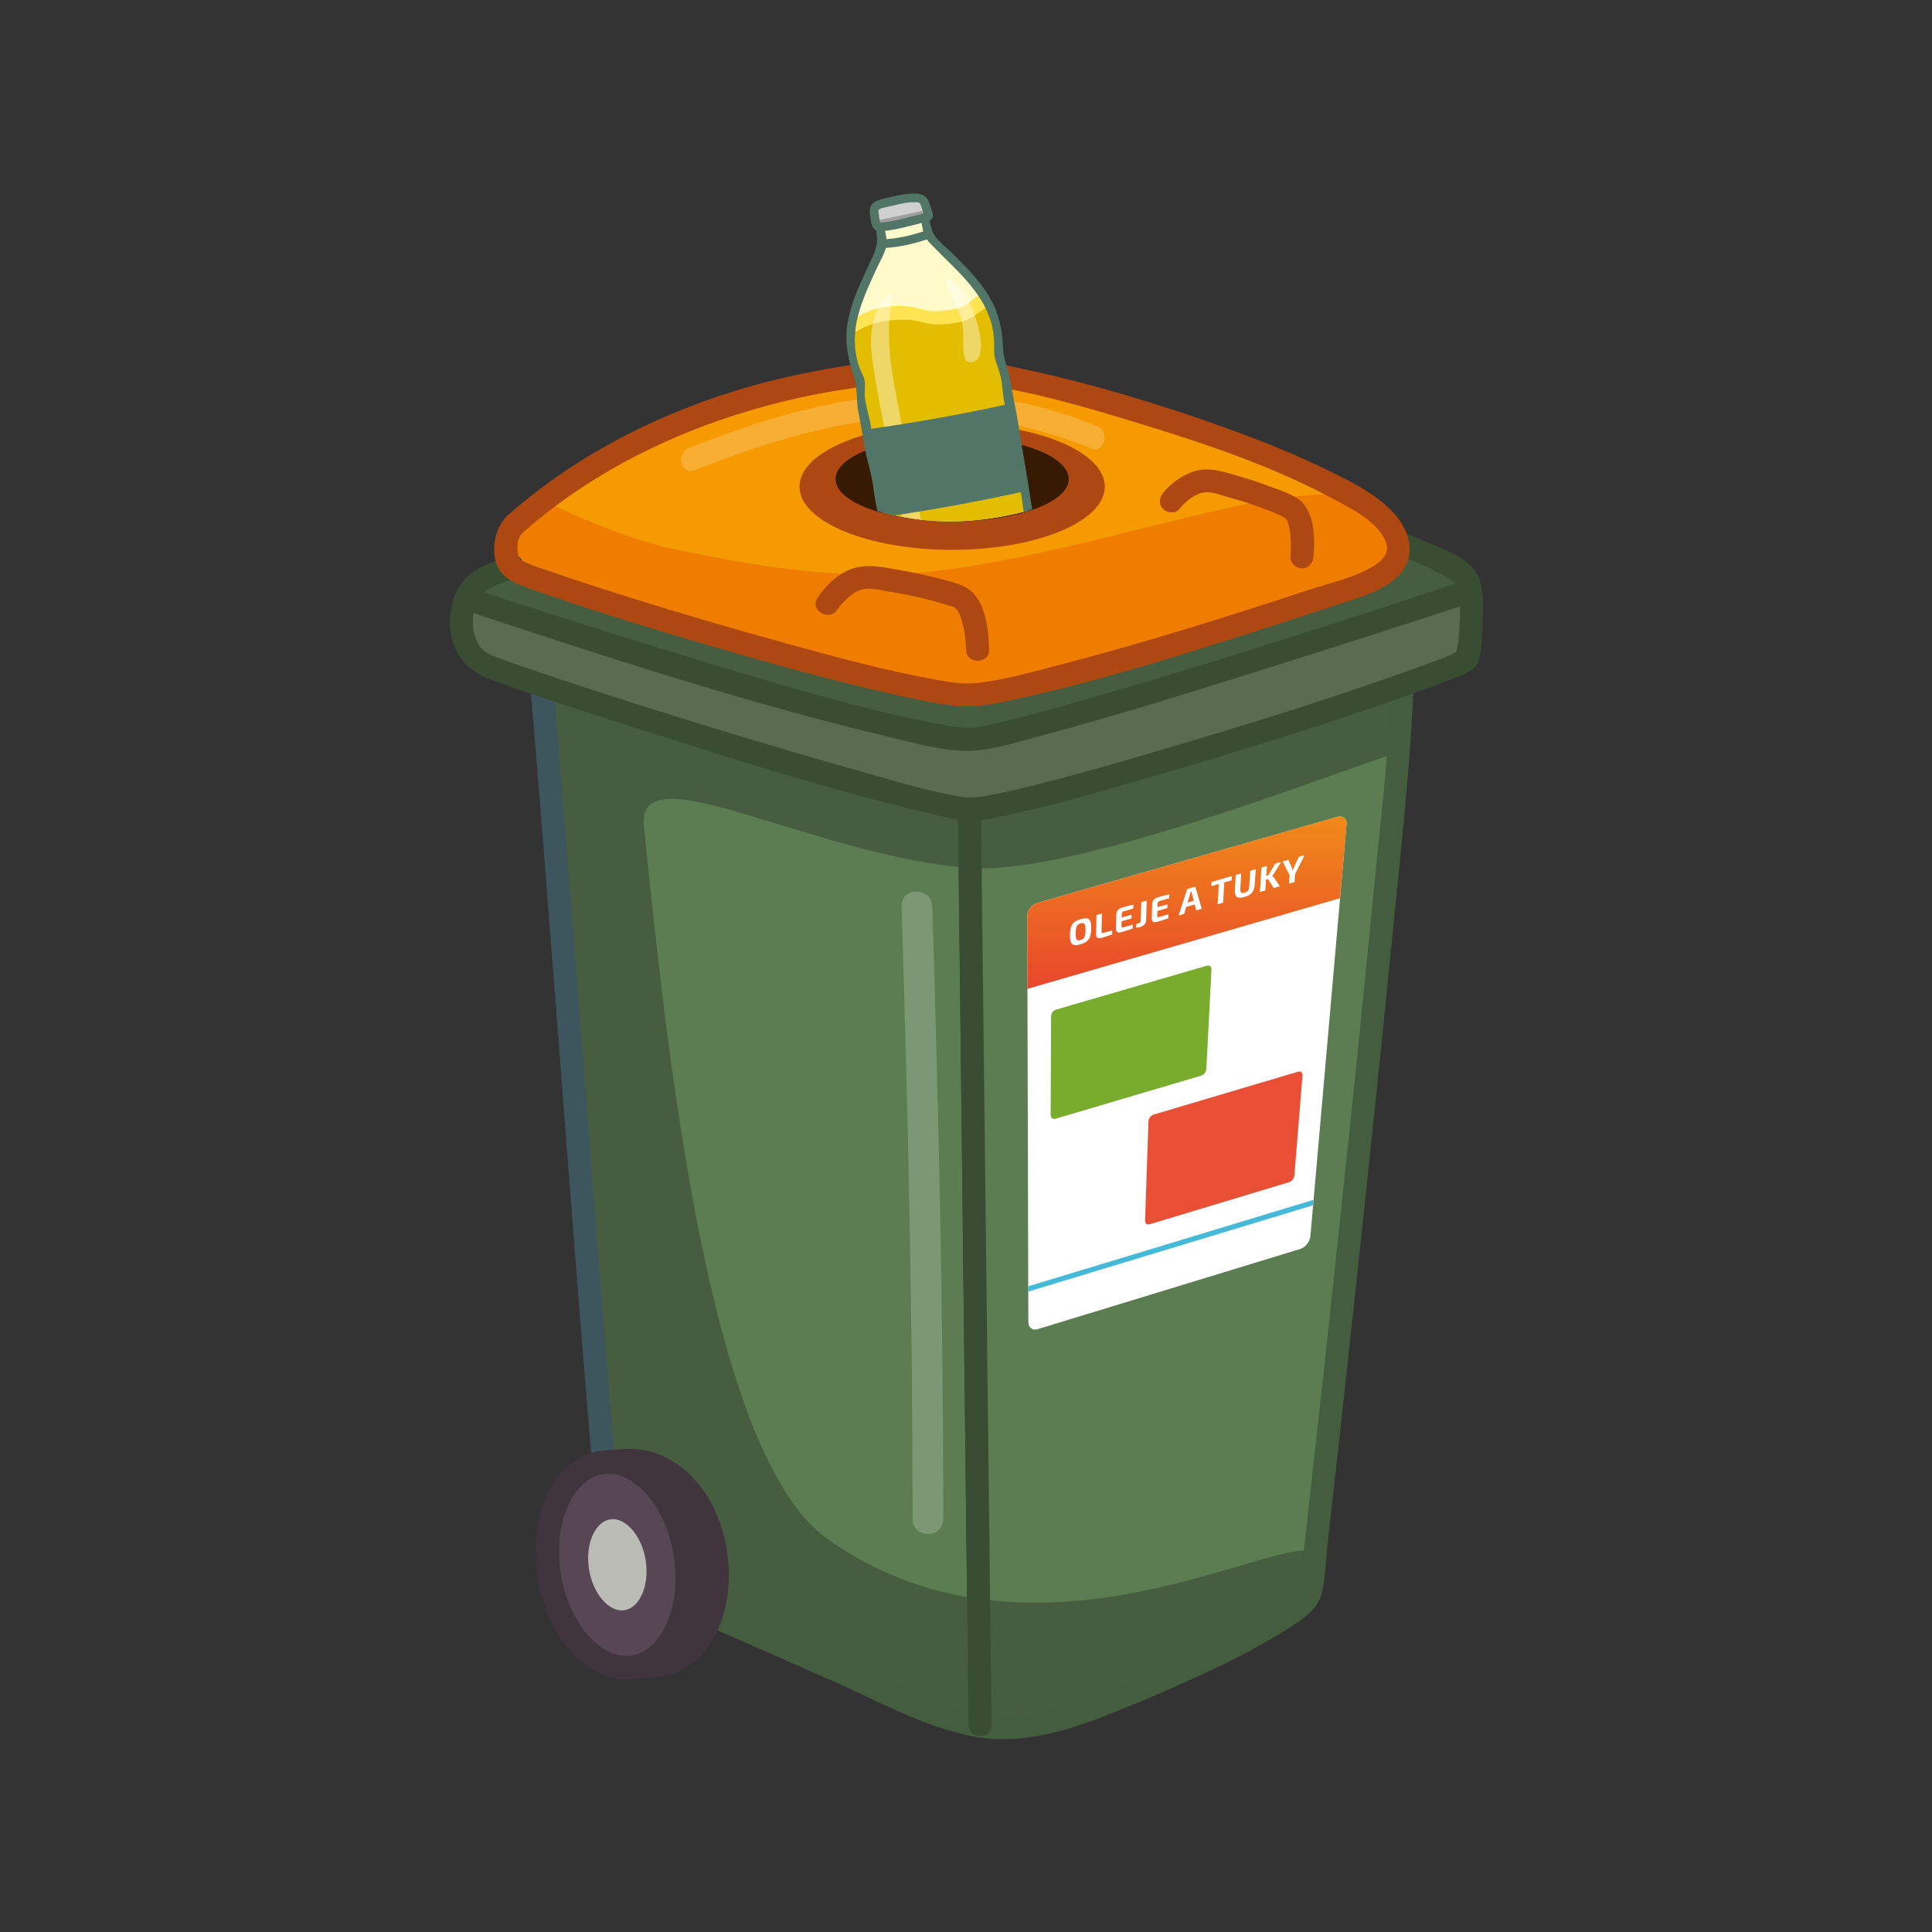
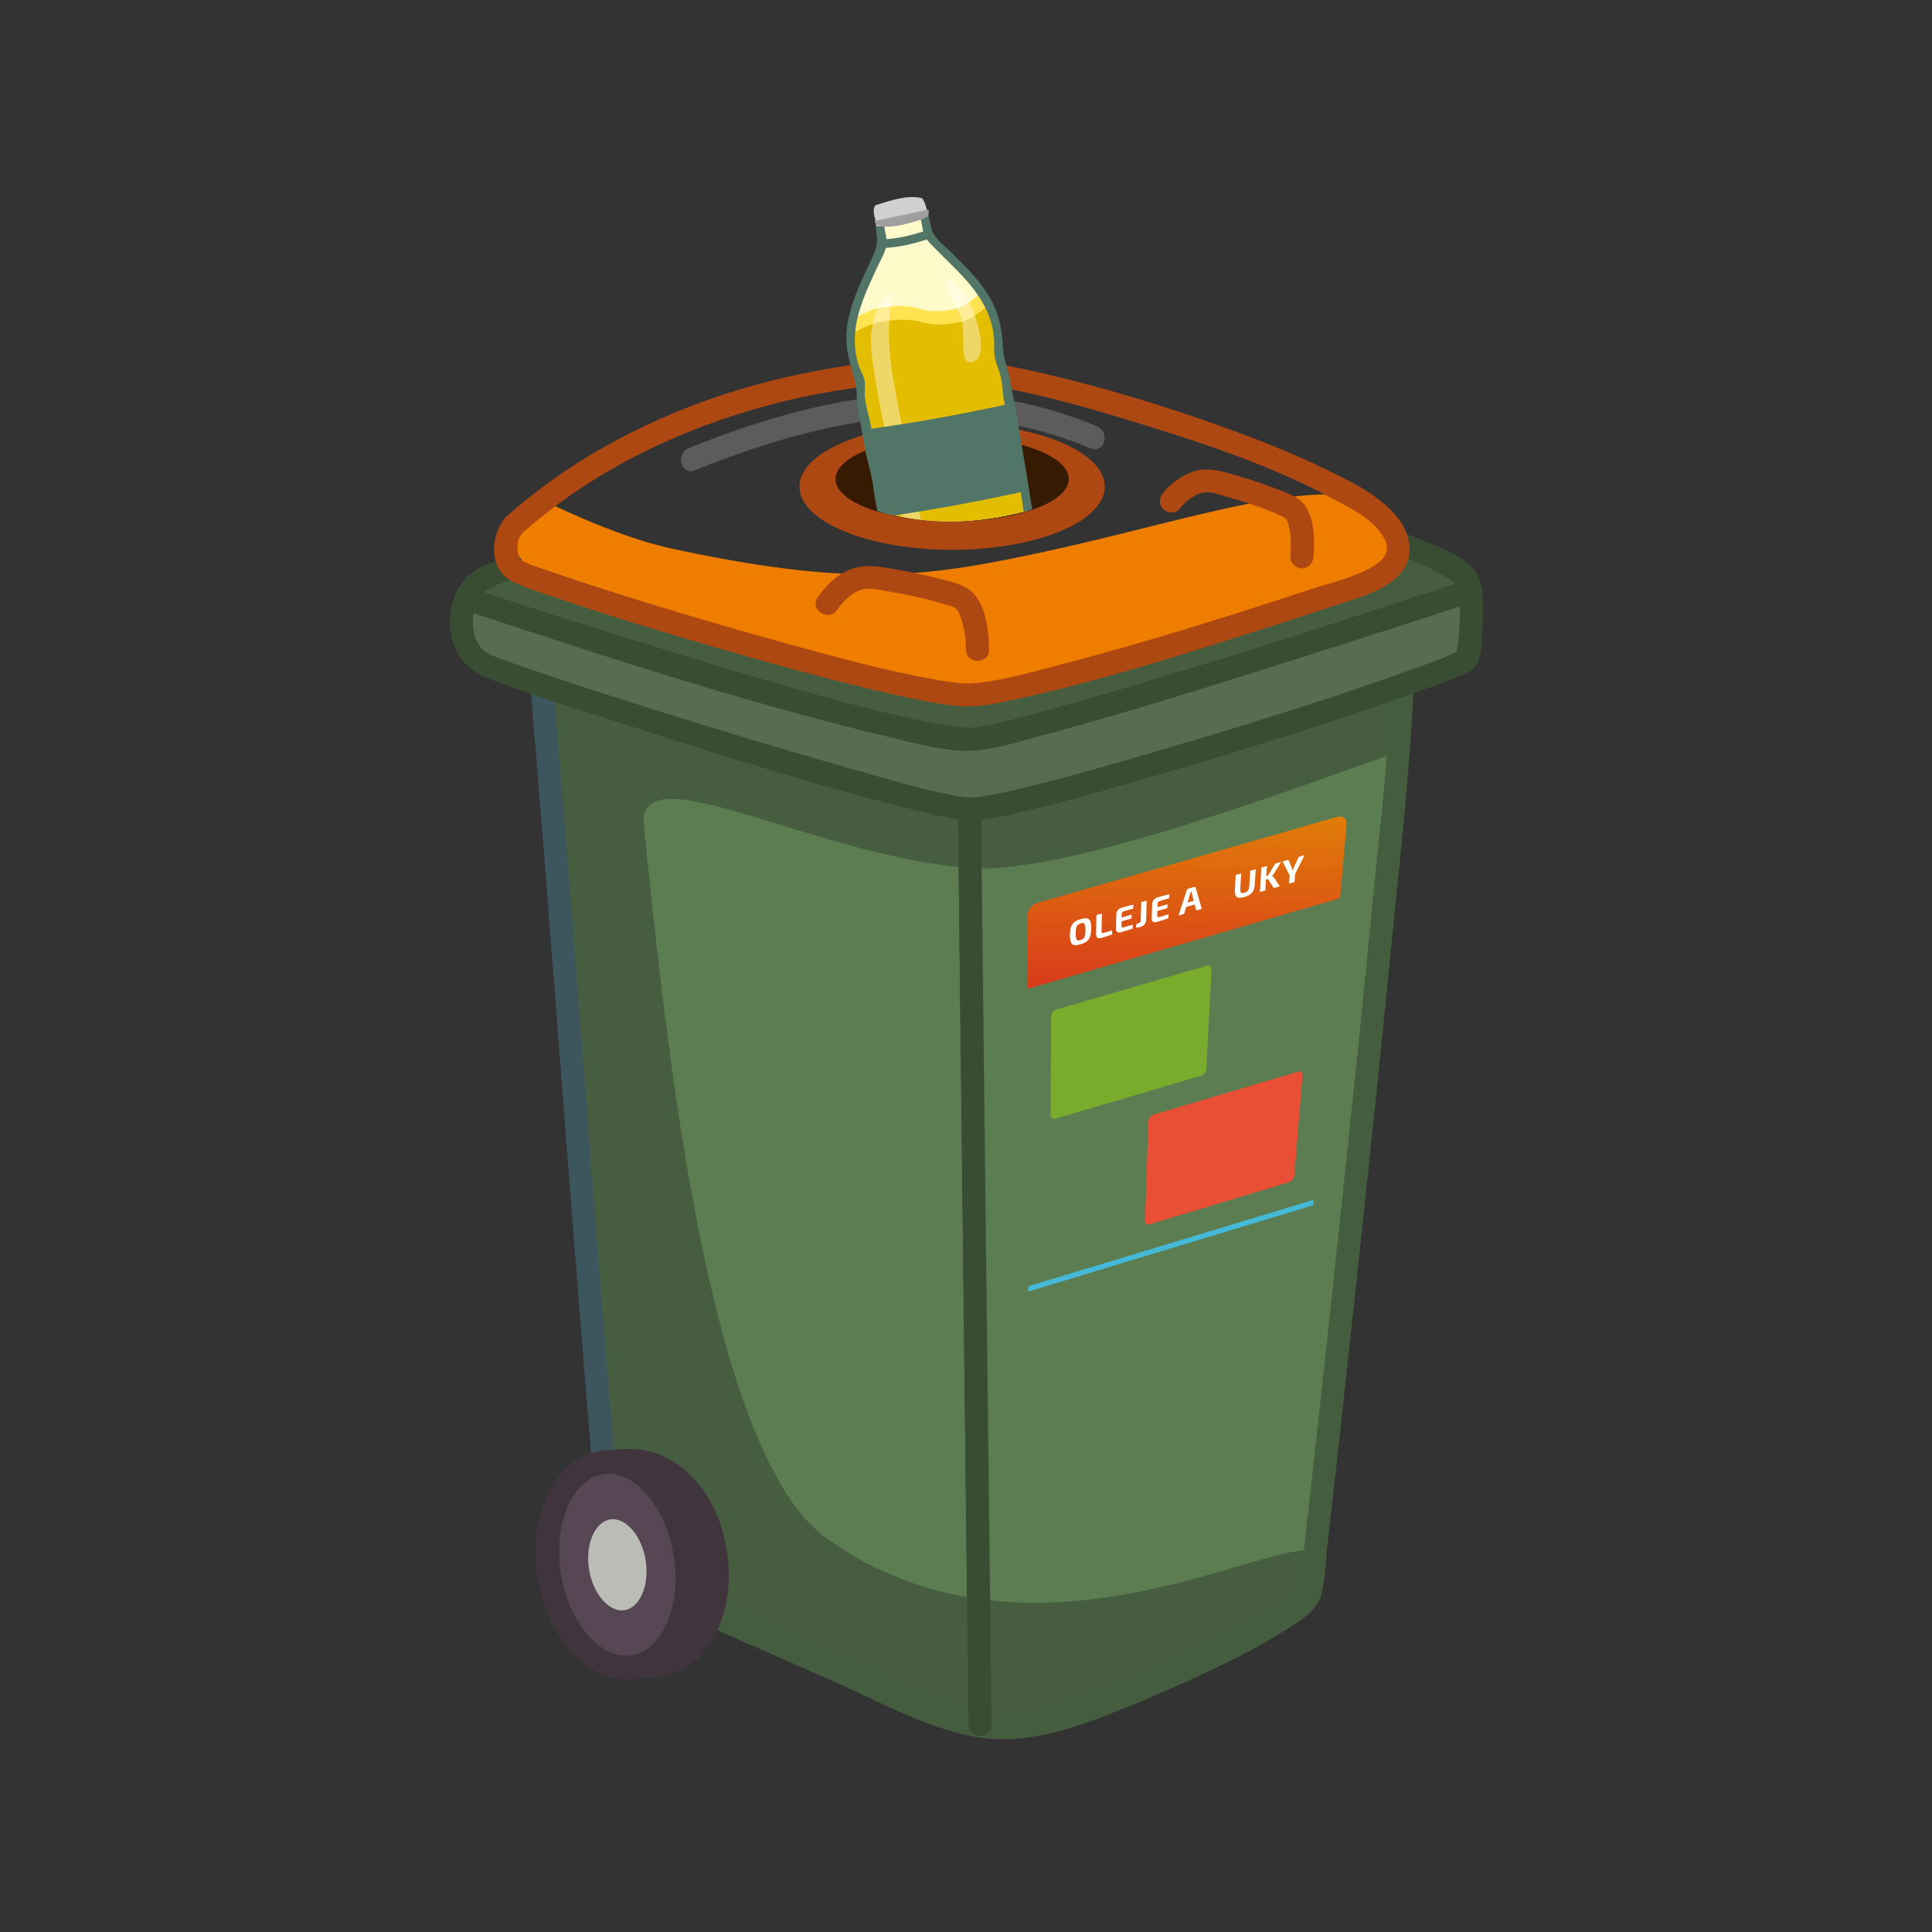
<svg xmlns="http://www.w3.org/2000/svg" xmlns:ns1="http://www.serif.com/" width="100%" height="100%" viewBox="0 0 171 171" version="1.1" xml:space="preserve" style="fill-rule:evenodd;clip-rule:evenodd;stroke-miterlimit:10;">
  <rect x="0" y="0" width="171" height="171" fill="#333333" stroke="none" />
  <g id="Vrstva-1" ns1:id="Vrstva 1">
    <g transform="matrix(1,0,0,1,85.255,101.146)">
      <path d="M0,10.521C-0.155,-3.196 -0.308,-16.909 -0.463,-29.887C-0.742,-29.865 -0.995,-29.851 -1.196,-29.851C-1.319,-29.851 -1.425,-29.855 -1.517,-29.864C-3.553,-30.055 -5.483,-30.631 -7.35,-31.189L-34.913,-39.418C-35.369,-39.554 -35.928,-39.688 -36.531,-39.824L-30.906,27.045C-27.128,27.122 -23.935,31.198 -23.508,36.652C-23.416,37.824 -23.471,38.976 -23.65,40.072L-4.806,48.369C-3.096,49.122 -1.344,49.887 0.456,50.345C0.305,37.539 0.153,24.033 0,10.521" style="fill:rgb(91,125,81);fill-rule:nonzero;" />
    </g>
    <g transform="matrix(1,0,0,1,88.897,59.479)">
      <path d="M0,93.208C-0.327,93.208 -0.653,93.196 -0.98,93.171L-1.82,93.09L-1.888,92.389C-2.029,80.589 -2.169,68.185 -2.308,55.726L-2.349,52.173C-2.505,38.379 -2.66,24.587 -2.815,11.545L-2.823,10.87L-2.155,10.773C0.726,10.359 4.787,9.322 9.085,8.224C11.462,7.617 13.919,6.989 16.401,6.406C22.961,4.864 28.626,2.732 32.375,1.322C33.415,0.93 34.284,0.604 34.948,0.375L36.036,0L35.968,1.148C35.093,15.923 26.914,80.864 26.845,81.286L26.834,81.351L26.813,81.413C26.024,83.694 14.339,88.966 8.258,91.281C5.629,92.282 2.809,93.208 0,93.208" style="fill:rgb(91,125,81);fill-rule:nonzero;" />
    </g>
    <g transform="matrix(1,0,0,1,68.044,68.334)">
      <path d="M0,76.784C-8.002,75.753 -3.171,69.699 -8.959,64.737C-12.755,62.922 -15.2,60.239 -14.663,55.814C-15.891,35.443 -18.657,15.342 -20.75,-4.957C-20.438,-10.175 -10.671,-7.193 -7.495,-5.421C-2.215,-3.507 3.443,-2.93 8.805,-1.242C23.196,1.201 36.759,-6.12 50.873,-7.453C52.348,-7.597 54.566,-7.814 55.525,-6.483C55.845,-6.525 56.47,-6.206 56.053,-1.889C48.017,0.841 26.667,9.124 17.832,8.495C4.166,7.522 -11.731,-1.911 -11.055,4.73C-9.011,24.834 -5.307,60.425 5.184,67.873C25.836,82.542 50.923,63.104 48.824,70.744C47.175,76.745 37.065,79.386 23.645,84.342C16.556,86.959 4.19,77.324 0,76.784" style="fill:rgb(70,93,63);fill-rule:nonzero;" />
    </g>
    <g opacity="0.2">
      <g transform="matrix(-0.998,0.068,0.068,0.998,85.272,134.277)">
-         <path d="M1.787,-54.287C2.453,-36.217 3.275,-18.16 4.498,-0.119C4.615,1.624 1.906,1.811 1.787,0.065C0.565,-17.976 -0.257,-36.033 -0.923,-54.103C-0.987,-55.846 1.722,-56.037 1.787,-54.287" style="fill:white;fill-rule:nonzero;" />
-       </g>
+         </g>
    </g>
    <g transform="matrix(1,0,0,1,45.591,47.854)">
-       <path d="M0,-1.465C-1.121,-0.468 -1.064,1.58 -0.218,2.439C0.886,3.562 33.932,13.66 40.121,13.669C43.699,13.675 60.625,8.73 74.612,3.97C80.726,1.889 77.591,-1.552 75.804,-2.819C67.543,-8.676 43.986,-15.108 38.774,-15.116C22.518,-15.14 8.583,-9.103 0,-1.465" style="fill:rgb(245,154,0);fill-rule:nonzero;" />
-     </g>
+       </g>
    <g transform="matrix(1,0,0,1,85.627,48.064)">
      <path d="M0,16.747C-14.699,14.551 -29.463,8.822 -43.595,4.535C-42.602,3.452 -41.217,3.176 -39.984,2.614L-39.772,2.666C-34.375,4.97 -27.861,6.17 -22.633,7.701C-13.533,9.827 -7.841,11.903 0.222,12.897C7.196,12.217 14.095,9.685 20.823,7.596C24.721,5.815 37.754,4.767 38.178,0C40.814,1.192 41.767,1.683 43.948,3.787C30.011,8.073 14.847,13.909 0,16.747" style="fill:rgb(70,93,63);fill-rule:nonzero;" />
    </g>
    <g transform="matrix(1,0,0,1,86.058,53.068)">
      <path d="M0,17.955C-11.511,16.002 -26.385,10.562 -37.627,7.114C-40.411,5.983 -45.809,5.696 -44.523,0.645C-30.953,4.802 -15.11,10.981 -0.105,12.968C14.715,9.979 29.154,4.442 43.638,0C43.718,1.407 43.676,3.014 43.385,4.585L43.448,4.951C29.664,9.847 14.828,15.115 0,17.955" style="fill:rgb(88,109,79);fill-rule:nonzero;" />
    </g>
    <g transform="matrix(1,0,0,1,48.126,60.729)">
      <path d="M0,-16.429C0,-16.429 6.166,-13.296 11.249,-12.191C26.587,-8.858 33.345,-9.629 42.195,-11.443C54.678,-14.001 64.308,-17.55 71.368,-16.903C75.081,-16.563 76.749,-11.102 74.306,-9.968C71.863,-8.833 41.899,1.121 38.148,0.763C34.397,0.404 -2.144,-8.359 -2.753,-10.437C-3.362,-12.514 -2.534,-14.341 0,-16.429" style="fill:rgb(239,125,0);fill-rule:nonzero;" />
    </g>
    <g opacity="0.2">
      <g transform="matrix(1,0,0,1,61.494,35.122)">
        <path d="M0,6.508C6.284,3.981 12.917,1.973 19.731,1.739C25.018,1.557 30.17,2.553 35.057,4.562C36.268,5.06 36.796,3.09 35.598,2.597C30.562,0.527 25.179,-0.49 19.731,-0.298C12.729,-0.051 5.92,1.945 -0.542,4.544C-1.743,5.027 -1.218,6.998 0,6.508" style="fill:white;fill-rule:nonzero;" />
      </g>
    </g>
    <g transform="matrix(1,0,0,1,60.521,70.772)">
      <path d="M0,72.208C4.369,74.132 8.739,76.056 13.108,77.98C17.093,79.734 21.202,82.051 25.505,82.899C29.615,83.71 33.585,82.531 37.399,81.056C39.999,80.051 42.564,78.947 45.096,77.783C47.739,76.567 50.385,75.296 52.859,73.76C54.129,72.971 56.047,71.906 56.443,70.327C56.805,68.883 56.821,67.261 56.99,65.788C57.889,57.928 58.743,50.062 59.589,42.196C60.673,32.105 61.735,22.012 62.732,11.912C63.418,4.957 64.205,-2.018 64.551,-9.001C64.57,-9.397 64.587,-9.794 64.594,-10.191C64.62,-11.502 62.583,-11.502 62.557,-10.191C62.442,-4.179 61.668,1.862 61.092,7.84C60.16,17.508 59.153,27.169 58.126,36.827C57.223,45.317 56.302,53.805 55.349,62.29C55.096,64.539 54.847,66.788 54.574,69.035C54.544,69.285 54.516,69.535 54.481,69.784C54.511,69.574 54.497,69.845 54.348,70.059C53.309,71.556 50.987,72.539 49.44,73.372C44.263,76.159 38.628,78.834 32.954,80.437C30.783,81.05 28.513,81.382 26.27,80.98C24.086,80.588 22.032,79.696 20.013,78.808C15.792,76.954 11.575,75.093 7.356,73.235C5.247,72.307 3.138,71.378 1.028,70.449C-0.161,69.926 -1.198,71.68 0,72.208" style="fill:rgb(69,93,63);fill-rule:nonzero;" />
    </g>
    <g transform="matrix(1,0,0,1,46.97,129.577)">
      <path d="M0,-68.56C1.495,-50.77 2.79,-32.965 4.196,-15.168C4.596,-10.111 5.005,-5.055 5.43,-0.001C5.539,1.296 7.577,1.308 7.467,-0.001C5.972,-17.79 4.678,-35.596 3.271,-53.393C2.871,-58.449 2.462,-63.505 2.037,-68.56C1.928,-69.857 -0.11,-69.868 0,-68.56" style="fill:rgb(61,86,93);fill-rule:nonzero;" />
    </g>
    <g transform="matrix(1,0,0,1,87.763,71.626)">
      <path d="M0,81.05C-0.251,59.97 -0.488,38.89 -0.732,17.809C-0.801,11.873 -0.871,5.936 -0.941,0C-0.957,-1.31 -2.994,-1.313 -2.978,0C-2.727,21.08 -2.491,42.16 -2.246,63.241C-2.177,69.177 -2.108,75.114 -2.037,81.05C-2.021,82.36 0.016,82.363 0,81.05" style="fill:rgb(57,77,50);fill-rule:nonzero;" />
    </g>
    <g transform="matrix(1,0,0,1,45.102,70.097)">
      <path d="M0,-20.901C-1.437,-20.313 -2.851,-20.053 -3.951,-18.837C-4.82,-17.878 -5.219,-16.575 -5.271,-15.3C-5.372,-12.807 -4.148,-10.885 -1.848,-10.022C2.02,-8.572 5.967,-7.323 9.901,-6.069C19.032,-3.16 28.23,-0.18 37.57,1.996C38.577,2.231 39.645,2.527 40.686,2.548C41.689,2.568 42.732,2.318 43.708,2.118C47.436,1.355 51.111,0.299 54.766,-0.749C63.42,-3.231 72.054,-5.886 80.532,-8.921C81.742,-9.354 82.953,-9.793 84.135,-10.299C84.831,-10.598 85.526,-10.85 85.77,-11.636C86.083,-12.645 86.079,-13.864 86.124,-14.909C86.177,-16.133 86.235,-17.488 85.89,-18.679C85.32,-20.645 82.609,-21.518 80.927,-22.231C80.281,-22.505 79.631,-22.771 78.973,-23.014C77.742,-23.469 77.21,-21.501 78.431,-21.05C80.013,-20.465 81.624,-19.812 83.063,-18.926C83.918,-18.399 84.027,-17.997 84.086,-16.988C84.158,-15.774 84.099,-14.542 83.975,-13.332C83.962,-13.197 83.725,-12.197 83.79,-12.118C83.66,-12.274 84.279,-12.537 84.057,-12.509C83.841,-12.482 83.521,-12.239 83.317,-12.149C82.618,-11.84 81.328,-11.368 80.388,-11.028C72.667,-8.239 64.799,-5.814 56.926,-3.498C53.193,-2.4 49.448,-1.327 45.665,-0.411C44.412,-0.108 43.153,0.183 41.881,0.394C41.387,0.476 40.495,0.513 40.132,0.453C37.02,-0.063 33.951,-1.011 30.92,-1.862C26.284,-3.164 21.671,-4.543 17.069,-5.959C12.645,-7.321 8.23,-8.714 3.842,-10.186C2.262,-10.715 0.684,-11.253 -0.879,-11.828C-1.706,-12.132 -2.404,-12.377 -2.833,-13.219C-3.358,-14.25 -3.391,-15.642 -2.932,-16.704C-2.289,-18.19 -0.785,-18.394 0.542,-18.937C1.738,-19.427 1.215,-21.398 0,-20.901" style="fill:rgb(57,77,50);fill-rule:nonzero;" />
    </g>
    <g transform="matrix(1,0,0,1,129.637,66.105)">
      <path d="M0,-14.713C-11.83,-10.818 -23.697,-6.958 -35.691,-3.595C-38.112,-2.916 -40.553,-2.199 -43.035,-1.773C-43.437,-1.703 -43.3,-1.695 -43.768,-1.692C-44.172,-1.689 -44.575,-1.722 -44.976,-1.768C-46.147,-1.901 -47.391,-2.165 -48.575,-2.423C-56.227,-4.09 -63.75,-6.433 -71.23,-8.733C-76.784,-10.44 -82.325,-12.194 -87.841,-14.019C-89.089,-14.432 -89.623,-12.465 -88.383,-12.055C-76.05,-7.974 -63.609,-3.89 -50.965,-0.881C-48.678,-0.337 -46.145,0.412 -43.768,0.345C-41.727,0.288 -39.62,-0.421 -37.664,-0.942C-30.179,-2.934 -22.782,-5.282 -15.397,-7.615C-10.075,-9.297 -4.76,-11.003 0.542,-12.749C1.781,-13.157 1.25,-15.125 0,-14.713" style="fill:rgb(57,77,50);fill-rule:nonzero;" />
    </g>
    <g transform="matrix(1,0,0,1,74.111,54.639)">
      <path d="M0,-0.684C0.063,-0.781 0.131,-0.875 0.201,-0.966C0.063,-0.786 0.274,-1.05 0.283,-1.059C0.389,-1.18 0.494,-1.301 0.607,-1.416C1.037,-1.86 1.537,-2.268 2.137,-2.449C2.883,-2.674 3.82,-2.401 4.57,-2.281C5.563,-2.123 6.551,-1.93 7.529,-1.693C8.096,-1.556 8.659,-1.404 9.218,-1.238C9.612,-1.12 10.269,-0.959 10.448,-0.827C10.288,-0.945 10.635,-0.618 10.544,-0.738C10.616,-0.644 10.676,-0.54 10.733,-0.437C10.867,-0.193 10.951,0.059 11.032,0.341C11.279,1.201 11.377,1.966 11.394,2.865C11.418,4.174 13.455,4.178 13.431,2.865C13.397,1.076 13.12,-1.719 11.341,-2.661C10.492,-3.11 9.436,-3.31 8.509,-3.548C7.58,-3.786 6.64,-3.985 5.694,-4.149C4.073,-4.43 2.39,-4.862 0.84,-4.112C-0.21,-3.604 -1.127,-2.687 -1.759,-1.712C-2.474,-0.609 -0.712,0.413 0,-0.684" style="fill:rgb(173,72,19);fill-rule:nonzero;" />
    </g>
    <g transform="matrix(1,0,0,1,104.388,46.493)">
      <path d="M0,-1.435C0.548,-2.108 1.344,-2.806 2.239,-2.915C2.892,-2.995 3.687,-2.657 4.313,-2.488C5.196,-2.248 6.071,-1.979 6.932,-1.669C7.381,-1.508 7.827,-1.338 8.268,-1.155C8.523,-1.049 8.777,-0.939 9.029,-0.824C9.018,-0.828 9.508,-0.55 9.33,-0.684C9.443,-0.599 9.519,-0.432 9.545,-0.37C9.665,-0.09 9.728,0.223 9.779,0.522C9.883,1.134 9.892,2.058 9.827,2.793C9.778,3.342 10.33,3.812 10.845,3.812C11.437,3.812 11.814,3.344 11.864,2.793C12.01,1.159 11.987,-1.414 10.421,-2.398C9.706,-2.847 8.823,-3.126 8.037,-3.425C7.239,-3.73 6.428,-3.999 5.609,-4.239C4.217,-4.647 2.655,-5.247 1.217,-4.751C0.203,-4.401 -0.762,-3.709 -1.44,-2.875C-1.787,-2.449 -1.857,-1.852 -1.44,-1.435C-1.082,-1.077 -0.349,-1.006 0,-1.435" style="fill:rgb(173,72,19);fill-rule:nonzero;" />
    </g>
    <g transform="matrix(1,0,0,1,44.871,48.606)">
      <path d="M0,-2.938C-1.465,-1.444 -1.701,1.683 0.362,2.788C1.512,3.404 2.848,3.782 4.075,4.205C8.835,5.844 13.661,7.297 18.494,8.701C23.736,10.225 29.005,11.698 34.334,12.886C36.147,13.291 37.979,13.683 39.83,13.872C41.467,14.04 43.086,13.699 44.683,13.359C52.257,11.748 59.702,9.362 67.07,7.01C69.186,6.335 71.298,5.645 73.404,4.941C75.199,4.341 77.222,3.858 78.673,2.571C80.602,0.86 80.033,-1.536 78.446,-3.243C76.845,-4.968 74.497,-6.084 72.414,-7.096C69.514,-8.506 66.504,-9.695 63.471,-10.785C57.514,-12.927 51.393,-14.753 45.195,-16.054C43.328,-16.446 41.408,-16.849 39.495,-16.887C34.948,-16.978 30.314,-16.414 25.871,-15.479C18.122,-13.848 10.556,-10.77 4.084,-6.175C2.667,-5.169 1.303,-4.088 0,-2.938C-0.985,-2.069 0.461,-0.632 1.44,-1.498C6.81,-6.24 13.312,-9.651 20.11,-11.842C24.044,-13.11 28.11,-13.995 32.217,-14.452C35.148,-14.779 38.241,-15.105 41.183,-14.716C46.296,-14.039 51.37,-12.536 56.286,-11.027C62.031,-9.263 67.846,-7.295 73.151,-4.436C74.738,-3.58 76.97,-2.519 77.741,-0.754C78.182,0.254 77.586,0.948 76.729,1.479C75.056,2.516 72.897,2.969 71.038,3.583C63.594,6.039 56.094,8.385 48.503,10.349C46.258,10.93 43.958,11.581 41.647,11.844C40.419,11.984 39.194,11.774 37.987,11.558C33.475,10.749 29.026,9.531 24.61,8.315C19.615,6.941 14.644,5.474 9.705,3.911C7.817,3.313 5.932,2.703 4.063,2.048C3.056,1.695 1.928,1.384 1.212,0.938C1.17,0.912 1.122,0.893 1.083,0.861C1.41,1.128 1.072,0.837 1.035,0.644C0.878,-0.163 0.808,-0.853 1.44,-1.498C2.359,-2.435 0.919,-3.876 0,-2.938" style="fill:rgb(173,72,19);fill-rule:nonzero;" />
    </g>
    <g transform="matrix(0.153,0.988,0.988,-0.153,55.074,132.26)">
      <path d="M6.276,-5.381C11.336,-5.35 15.437,-2.481 15.438,1.026C15.437,4.532 11.336,7.35 6.276,7.319C1.215,7.287 -2.886,4.419 -2.886,0.912C-2.886,-2.595 1.215,-5.412 6.276,-5.381" style="fill:rgb(64,52,61);fill-rule:nonzero;" />
    </g>
    <g transform="matrix(1,0,0,1,55.945,146.519)">
      <path d="M0,-16.26C-0.083,-16.254 -0.164,-16.244 -0.246,-16.231C-1.556,-16.029 -2.693,-15.054 -3.447,-13.487C-4.27,-11.779 -4.526,-9.617 -4.17,-7.4C-3.813,-5.182 -2.89,-3.202 -1.572,-1.824C-0.362,-0.562 1.017,0.033 2.335,-0.178C3.645,-0.38 4.782,-1.355 5.536,-2.922C6.358,-4.63 6.615,-6.792 6.259,-9.01C5.58,-13.234 2.75,-16.475 0,-16.26M0.003,2.084C-1.9,2.233 -1.565,1.241 -3.156,-0.422C-4.758,-2.095 -5.871,-4.457 -6.292,-7.072C-6.712,-9.687 -6.394,-12.269 -5.395,-14.344C-4.625,-15.943 -3.959,-17.476 -2.635,-18.123C-1.472,-18.214 -1.196,-18.235 -0.574,-18.269C3.57,-18.493 7.473,-14.981 8.381,-9.337C8.801,-6.722 8.482,-4.139 7.484,-2.065C6.417,0.151 4.705,1.544 2.663,1.86C2.521,1.881 0.144,2.073 0.003,2.084" style="fill:rgb(64,52,61);fill-rule:nonzero;" />
    </g>
    <g transform="matrix(1,0,0,1,53.613,146.758)">
      <path d="M0,-16.318C-0.079,-16.312 -0.157,-16.303 -0.236,-16.29C-1.495,-16.092 -2.584,-15.121 -3.304,-13.556C-4.089,-11.851 -4.329,-9.69 -3.98,-7.472C-3.295,-3.12 -0.402,0.207 2.293,-0.233C3.552,-0.431 4.641,-1.402 5.361,-2.966C6.146,-4.672 6.386,-6.832 6.037,-9.05C5.371,-13.276 2.642,-16.525 0,-16.318" style="fill:rgb(87,71,85);fill-rule:nonzero;" />
    </g>
    <g transform="matrix(1,0,0,1,54.126,142.632)">
      <path d="M0,-8.167C-0.04,-8.164 -0.079,-8.159 -0.118,-8.153C-0.748,-8.054 -1.293,-7.568 -1.654,-6.785C-2.047,-5.931 -2.167,-4.85 -1.992,-3.74C-1.649,-1.561 -0.201,0.104 1.148,-0.116C1.778,-0.215 2.323,-0.701 2.683,-1.484C3.076,-2.338 3.196,-3.419 3.021,-4.529C2.688,-6.644 1.323,-8.271 0,-8.167" style="fill:rgb(188,188,182);fill-rule:nonzero;" />
    </g>
    <g transform="matrix(0.156,0.988,0.988,-0.156,52.752,132.693)">
      <ellipse cx="6.028" cy="0.949" rx="9.16" ry="6.102" style="fill:none;stroke:rgb(64,52,61);stroke-width:2.06px;" />
    </g>
    <g transform="matrix(0,-1,-1,0,84.274,29.56)">
      <path d="M-13.512,-13.512C-16.601,-13.512 -19.106,-7.462 -19.106,0C-19.106,7.463 -16.601,13.512 -13.512,13.512C-10.423,13.512 -7.918,7.463 -7.918,0C-7.918,-7.462 -10.423,-13.512 -13.512,-13.512" style="fill:rgb(173,72,19);fill-rule:nonzero;" />
    </g>
    <g transform="matrix(0,-1,-1,0,84.274,32.076)">
      <path d="M-10.32,-10.32C-12.394,-10.32 -14.076,-5.7 -14.076,0C-14.076,5.7 -12.394,10.32 -10.32,10.32C-8.246,10.32 -6.564,5.7 -6.564,0C-6.564,-5.7 -8.246,-10.32 -10.32,-10.32" style="fill:rgb(54,27,2);fill-rule:nonzero;" />
    </g>
    <g>
      <clipPath id="_clip1">
        <path d="M77.901,19.362C77.756,19.849 78.037,20.999 78.094,21.56C76.918,24.975 73.742,28.962 76.144,33.7C76.052,35.031 76.27,36.492 76.748,37.77C76.734,39.252 77.147,40.708 77.598,42.095C77.641,43.176 77.838,44.263 78.07,45.349C80.007,45.87 82.045,46.152 84.111,46.152C86.367,46.152 88.706,45.815 90.98,45.2C90.693,43.394 90.517,41.532 89.95,39.834C89.88,38.378 89.751,36.869 89.212,35.489C89.208,34.124 88.893,32.68 88.336,31.468C88.904,26.186 84.522,23.583 82.212,20.806C82.066,20.262 81.922,19.087 81.614,18.683L77.901,19.362Z" clip-rule="nonzero" />
      </clipPath>
      <g clip-path="url(#_clip1)">
        <g transform="matrix(1,0,0,1,91.873,20.317)">
          <path d="M0,41.552C0.996,40.017 2.848,39.345 3.912,37.891C4.913,35.985 4.412,33.451 3.726,31.512C3.781,30.796 3.884,30.096 3.547,29.42C3.04,28.003 3.87,26.985 2.901,25.509C2.416,22.232 1.735,19.08 1.396,15.826C0.64,14.1 1.123,12.114 -0.052,10.513C0.209,9.677 0.204,8.784 0.028,7.909C-1.087,4.309 -4.332,2.74 -8.02,0.951C-8.719,0.612 -8.7,-1.216 -9.061,-1.5L-14.95,-0.311C-15.113,-0.317 -15.031,1.084 -14.72,1.456C-17.29,5.092 -22.61,9.357 -19.231,13.971C-19.279,14.865 -19.465,15.8 -19.199,16.698C-19.046,17.376 -18.562,17.957 -18.718,18.674C-18.934,20.395 -17.618,21.791 -17.836,23.471C-17.525,25.382 -16.96,27.251 -16.66,29.166C-16.736,30.121 -16.732,31.012 -16.1,31.795C-15.674,32.648 -16.09,33.652 -15.555,34.482C-15.081,35.788 -15.333,37.264 -14.668,38.572C-14.213,41.912 -10.477,41.641 -8.195,43.052L0,41.552Z" style="fill:rgb(255,250,201);fill-rule:nonzero;" />
        </g>
        <g transform="matrix(1,0,0,1,91.124,34.198)">
          <path d="M0,-8.264C-0.274,-8.891 -1.158,-9.091 -2.346,-8.951C-4.54,-8.694 -5.064,-7.127 -6.675,-6.832C-10.087,-6.208 -9.277,-7.48 -12.91,-7.005C-14.976,-6.734 -16.478,-5.127 -17.346,-4.951C-18.213,-4.775 -18.876,-4.695 -19.594,-5.061C-19.594,-5.061 -19.483,-3.35 -18.803,-2.029C-18.123,-0.708 -18.169,-0.585 -16.192,-0.116C-14.214,0.353 -13.526,0.827 -12.365,0.752C-11.203,0.678 -5.058,-0.306 -4.284,-0.727C-3.51,-1.148 -1.354,-2.46 -0.476,-3.362C0.403,-4.263 0.813,-6.405 0,-8.264" style="fill:rgb(255,227,81);fill-rule:nonzero;" />
        </g>
        <g transform="matrix(1,0,0,1,91.981,63.474)">
          <path d="M0,-36.451C-0.284,-37.077 -1.217,-37.267 -2.476,-37.115C-4.8,-36.833 -5.371,-35.258 -7.079,-34.945C-10.697,-34.283 -9.827,-35.566 -13.676,-35.051C-15.866,-34.759 -17.472,-33.132 -18.392,-32.946C-19.312,-32.761 -20.014,-32.673 -20.77,-33.032C-20.77,-33.032 -20.867,-31.179 -20.161,-29.863C-19.9,-29.377 -18.359,-20.071 -16.934,-12.483C-15.949,-7.237 -14.764,-2.946 -14.536,-2.839C-14.362,-2.757 -11.887,0.816 -4.169,-0.448C2.358,-1.516 4.321,-5.364 4.678,-6.357C5.035,-7.345 2.165,-24.751 0.544,-32.696C0.144,-34.657 0.166,-36.084 0,-36.451" style="fill:rgb(227,189,0);fill-rule:nonzero;" />
        </g>
        <g transform="matrix(1,0,0,1,83.159,21.841)">
          <path d="M0,-1.865C-1.022,-1.478 -2.061,-1.126 -3.131,-0.898C-3.588,-0.801 -4.049,-0.727 -4.514,-0.688C-4.74,-0.669 -4.967,-0.658 -5.194,-0.654C-5.428,-0.651 -5.753,-0.606 -5.971,-0.704C-6.42,-0.905 -6.812,-0.241 -6.36,-0.038C-5.883,0.176 -5.318,0.13 -4.806,0.102C-4.277,0.074 -3.749,0.004 -3.228,-0.094C-2.052,-0.316 -0.912,-0.698 0.205,-1.122C0.664,-1.296 0.465,-2.041 0,-1.865" style="fill:rgb(81,117,103);fill-rule:nonzero;" />
        </g>
        <g transform="matrix(1,0,0,1,76.388,52.974)">
          <path d="M0,3.01C4.059,7.067 16.794,5.678 18.79,-7.738C19.119,-5.942 19.972,0.556 20.479,3.567C20.525,4.636 20.16,5.496 19.28,6.369C16.073,9.551 11.466,9.996 9.566,10.204C4.593,10.748 2.578,9.199 1.68,8.472C0.005,7.116 0,3.01 0,3.01" style="fill:rgb(200,168,0);fill-rule:nonzero;" />
        </g>
        <g opacity="0.4">
          <g transform="matrix(1,0,0,1,82.613,27.503)">
            <path d="M0,30.74C0.418,31.734 0.939,32.412 1.47,32.613C1.731,32.71 2.767,32.954 2.464,31.841C2.393,31.581 2.26,31.401 2.152,31.222C2.016,30.998 1.883,30.766 1.755,30.515C1.461,29.933 1.24,29.279 1.06,28.559C0.706,27.134 0.406,25.669 0.094,24.226C-0.549,21.242 -1.162,18.251 -1.764,15.258C-2.361,12.289 -2.974,9.3 -3.506,6.326C-4.385,1.405 -3.643,-0.871 -3.652,-1.036C-3.718,-2.214 -5.046,-0.979 -5.454,1.68C-5.592,2.583 -5.515,3.623 -5.354,4.671C-5.317,4.916 -5.281,5.159 -5.243,5.403C-4.829,8.08 -4.24,10.793 -3.712,13.457C-3.119,16.442 -2.527,19.427 -1.934,22.413C-1.637,23.917 -1.34,25.42 -1.04,26.923C-0.778,28.236 -0.488,29.579 0,30.74" style="fill:white;fill-rule:nonzero;" />
          </g>
        </g>
        <g transform="matrix(0.176,-0.984,-0.984,-0.176,87.58,29.998)">
          <path d="M-11.035,-9.381C-13.898,-2.947 -16.414,3.76 -18.542,10.714C-16.047,11.582 -13.544,12.416 -11.035,13.219C-9,6.436 -6.575,-0.098 -3.803,-6.355C-6.219,-7.343 -8.63,-8.352 -11.035,-9.381" style="fill:rgb(81,117,103);fill-rule:nonzero;" />
        </g>
      </g>
    </g>
    <g>
      <clipPath id="_clip2">
        <path d="M64.466,30.913C64.466,39.329 73.953,46.152 84.111,46.152C94.269,46.152 106.118,39.329 106.118,30.913C106.118,22.497 94.269,15.674 84.111,15.674C73.953,15.674 64.466,22.497 64.466,30.913Z" clip-rule="nonzero" />
      </clipPath>
      <g clip-path="url(#_clip2)">
        <g transform="matrix(1,0,0,1,77.53,61.302)">
          <path d="M0,-42.042C-0.101,-41.443 0.041,-40.896 0.093,-40.303C0.181,-39.31 -0.394,-38.387 -0.798,-37.504C-1.509,-35.953 -2.231,-34.378 -2.514,-32.683C-2.812,-30.899 -2.433,-29.492 -1.911,-27.812C-1.621,-26.876 -1.762,-25.798 -1.556,-24.826C-1.332,-23.77 -1.183,-22.727 -0.99,-21.667C-0.77,-20.458 -0.37,-19.323 -0.223,-18.098C-0.101,-17.089 0.114,-16.096 0.332,-15.104C0.588,-13.943 0.751,-12.82 0.895,-11.642C1.025,-10.57 1.46,-9.59 1.617,-8.527C1.765,-7.523 2.111,-6.572 2.226,-5.567C2.313,-4.816 2.412,-4.064 2.572,-3.325C2.782,-2.354 3.09,-1.332 3.759,-0.571C5.084,0.936 7.709,1.199 9.561,0.97C11.685,0.708 14.218,-0.383 15.331,-2.351C15.826,-3.227 15.862,-4.262 15.76,-5.239C15.682,-5.987 15.529,-6.727 15.356,-7.458C15.095,-8.556 15.013,-9.66 14.798,-10.765C14.593,-11.811 14.612,-12.881 14.372,-13.918C14.119,-15.006 13.843,-16.039 13.679,-17.154C13.353,-19.372 12.938,-21.561 12.598,-23.772C12.413,-24.979 12.125,-26.158 11.936,-27.365C11.762,-28.472 11.281,-29.455 11.24,-30.571C11.176,-32.298 10.8,-33.842 9.861,-35.315C9.01,-36.65 7.879,-37.771 6.759,-38.878C6.242,-39.389 5.496,-39.943 5.123,-40.571C4.726,-41.239 4.821,-42.121 4.416,-42.814C4.166,-43.241 3.5,-42.854 3.751,-42.425C4.099,-41.83 4.04,-41.131 4.283,-40.509C4.465,-40.043 4.868,-39.695 5.215,-39.334C6.124,-38.388 7.099,-37.508 7.968,-36.525C8.935,-35.433 9.779,-34.201 10.187,-32.786C10.412,-32.006 10.496,-31.198 10.461,-30.389C10.423,-29.507 10.826,-28.84 11.031,-27.982C11.246,-27.086 11.2,-26.166 11.46,-25.294C11.791,-24.183 11.931,-23.06 12.011,-21.907C12.071,-21.056 12.38,-20.256 12.543,-19.416C12.746,-18.376 12.875,-17.322 13.036,-16.275C13.183,-15.326 13.489,-14.448 13.675,-13.514C13.872,-12.52 13.843,-11.554 14.055,-10.561C14.265,-9.571 14.271,-8.625 14.518,-7.64C14.716,-6.85 14.902,-6.049 14.989,-5.239C15.241,-2.906 13.917,-1.369 11.85,-0.398C9.886,0.524 6.477,0.707 4.664,-0.762C3.911,-1.372 3.594,-2.348 3.376,-3.257C3.195,-4.016 3.087,-4.793 2.997,-5.567C2.896,-6.442 2.625,-7.171 2.467,-8.028C2.382,-8.494 2.402,-8.989 2.298,-9.448C2.211,-9.839 1.99,-10.219 1.88,-10.608C1.608,-11.562 1.644,-12.561 1.456,-13.534C1.268,-14.5 1.032,-15.457 0.836,-16.421C0.627,-17.445 0.607,-18.513 0.372,-19.519C0.091,-20.724 -0.306,-21.837 -0.388,-23.089C-0.457,-24.133 -0.884,-25.111 -0.984,-26.171C-1.027,-26.632 -0.924,-27.155 -1.001,-27.602C-1.079,-28.054 -1.37,-28.468 -1.514,-28.907C-1.861,-29.96 -1.944,-31.069 -1.81,-32.165C-1.574,-34.087 -0.71,-35.843 0.082,-37.585C0.361,-38.198 0.841,-38.967 0.935,-39.64C1.037,-40.362 0.618,-41.096 0.743,-41.837C0.825,-42.322 0.083,-42.531 0,-42.042" style="fill:rgb(81,117,103);fill-rule:nonzero;" />
        </g>
        <g transform="matrix(1,0,0,1,78.681,17.429)">
          <path d="M0,2.477C1.19,2.285 2.332,1.886 3.501,1.607C3.298,1.105 3.272,0.5 2.911,0.105C1.565,-0.207 0.088,0.35 -1.194,0.734C-1.56,1.183 -1.168,1.999 -1.108,2.542C-1.066,2.684 -0.163,2.503 0,2.477" style="fill:rgb(208,208,208);fill-rule:nonzero;" />
        </g>
        <g transform="matrix(1,0,0,1,82.121,20.727)">
          <path d="M0,-2.167C0.129,-2.072 0.115,-2.036 -0.004,-1.541C-0.76,-1.151 -4.474,0 -4.711,-1.164L0,-2.167Z" style="fill:rgb(159,159,159);fill-rule:nonzero;" />
        </g>
        <g transform="matrix(1,0,0,1,77.17,17.712)">
-           <path d="M0,2.198C0.068,2.413 0.175,2.593 0.386,2.689C0.621,2.795 0.903,2.747 1.15,2.721C1.663,2.666 2.171,2.571 2.673,2.454C3.21,2.329 3.744,2.186 4.278,2.048C4.696,1.939 5.503,1.886 5.391,1.269C5.349,1.036 5.263,0.804 5.188,0.58C5.107,0.339 5.03,0.072 4.882,-0.139C4.585,-0.559 4.075,-0.597 3.601,-0.583C2.679,-0.556 1.744,-0.294 0.852,-0.074C0.445,0.026 -0.01,0.217 -0.143,0.655C-0.213,0.883 -0.177,1.13 -0.152,1.362C-0.122,1.646 -0.077,1.923 0,2.198C0.134,2.675 0.878,2.472 0.743,1.993C0.667,1.722 0.624,1.45 0.598,1.17C0.58,0.971 0.549,0.865 0.73,0.775C0.898,0.691 1.093,0.658 1.275,0.621C1.527,0.568 1.778,0.51 2.028,0.45C2.632,0.308 3.243,0.164 3.868,0.188C3.975,0.192 4.12,0.188 4.21,0.257C4.3,0.327 4.336,0.476 4.373,0.578C4.477,0.868 4.589,1.17 4.648,1.474L4.648,1.269C4.644,1.288 4.641,1.308 4.637,1.327C4.67,1.27 4.703,1.213 4.736,1.157C4.721,1.169 4.706,1.182 4.691,1.195C4.748,1.162 4.805,1.129 4.861,1.096C4.502,1.217 4.121,1.292 3.753,1.387C3.384,1.483 3.015,1.58 2.644,1.669C2.293,1.754 1.94,1.832 1.583,1.891C1.409,1.919 1.235,1.943 1.06,1.96C0.975,1.968 0.835,1.95 0.757,1.982C0.737,1.982 0.717,1.983 0.697,1.985C0.763,2.072 0.778,2.075 0.743,1.993C0.594,1.522 -0.15,1.723 0,2.198" style="fill:rgb(81,117,103);fill-rule:nonzero;" />
-         </g>
+           </g>
        <g opacity="0.4">
          <g transform="matrix(1,0,0,1,85.08,30.379)">
            <path d="M0,-4.707C-1.49,-6.49 -1.844,-5.777 -0.277,-2.863C0.708,-1.185 -0.425,1.783 0.875,1.678C2.655,1.533 1.38,-3.055 0,-4.707" style="fill:white;fill-rule:nonzero;" />
          </g>
        </g>
      </g>
    </g>
    <g transform="matrix(1,0,0,1,115.096,79.401)">
-       <path d="M0,31.141L-23.267,38.245C-23.714,38.382 -24.078,38.093 -24.079,37.599L-24.175,1.664C-24.176,1.171 -23.764,0.652 -23.255,0.506L3.246,-7.095C3.755,-7.241 4.132,-6.953 4.088,-6.453L0.889,29.988C0.845,30.488 0.447,31.005 0,31.141" style="fill:white;fill-rule:nonzero;" />
-     </g>
+       </g>
    <g opacity="0.9">
      <g transform="matrix(0,-15.253,15.253,0,105.033,87.522)">
        <path d="M1,0.888C1,0.883 0.999,0.878 0.998,0.873L0.499,-0.865C0.49,-0.898 0.456,-0.925 0.423,-0.925L0,-0.924L0.526,0.89L0.955,0.928L0.963,0.928C0.985,0.927 1,0.912 1,0.89L1,0.888Z" style="fill:url(#_Linear3);fill-rule:nonzero;" />
      </g>
    </g>
    <g transform="matrix(1,0,0,1,95.652,83.206)">
      <path d="M0,-1.481C-0.112,-1.449 -0.199,-1.402 -0.262,-1.34C-0.325,-1.279 -0.371,-1.191 -0.398,-1.077C-0.426,-0.962 -0.441,-0.808 -0.443,-0.615C-0.445,-0.424 -0.434,-0.278 -0.408,-0.178C-0.384,-0.078 -0.34,-0.015 -0.278,0.011C-0.217,0.036 -0.13,0.033 -0.019,0.001C0.091,-0.03 0.177,-0.077 0.24,-0.139C0.303,-0.201 0.348,-0.289 0.376,-0.405C0.403,-0.52 0.419,-0.673 0.421,-0.864C0.424,-1.058 0.413,-1.204 0.389,-1.303C0.363,-1.402 0.32,-1.465 0.259,-1.49C0.196,-1.516 0.11,-1.513 0,-1.481M0.005,-1.858C0.179,-1.908 0.326,-1.932 0.446,-1.931C0.566,-1.929 0.662,-1.897 0.735,-1.834C0.806,-1.771 0.858,-1.672 0.889,-1.538C0.921,-1.403 0.935,-1.227 0.932,-1.011C0.928,-0.796 0.908,-0.61 0.873,-0.456C0.837,-0.303 0.782,-0.173 0.708,-0.068C0.633,0.037 0.536,0.126 0.416,0.197C0.295,0.267 0.15,0.328 -0.024,0.378C-0.196,0.428 -0.341,0.451 -0.461,0.45C-0.581,0.448 -0.677,0.416 -0.749,0.353C-0.823,0.29 -0.875,0.192 -0.907,0.057C-0.94,-0.077 -0.955,-0.252 -0.953,-0.468C-0.951,-0.684 -0.932,-0.869 -0.896,-1.023C-0.862,-1.177 -0.807,-1.306 -0.731,-1.412C-0.657,-1.517 -0.558,-1.605 -0.437,-1.677C-0.316,-1.748 -0.169,-1.808 0.005,-1.858" style="fill:white;fill-rule:nonzero;" />
    </g>
    <g transform="matrix(1,0,0,1,97.528,83.059)">
      <path d="M0,-2.206L-0.03,-0.598C-0.031,-0.546 -0.017,-0.511 0.012,-0.492C0.041,-0.474 0.083,-0.473 0.137,-0.488L0.899,-0.708L0.914,-0.356C0.764,-0.296 0.607,-0.241 0.444,-0.191C0.281,-0.14 0.118,-0.092 -0.044,-0.045C-0.202,0 -0.32,-0.007 -0.399,-0.068C-0.479,-0.129 -0.518,-0.224 -0.516,-0.355L-0.486,-2.066L0,-2.206Z" style="fill:white;fill-rule:nonzero;" />
    </g>
    <g transform="matrix(1,0,0,1,98.852,81.289)">
      <path d="M0,0.041L1.309,-0.336L1.3,0.001L-0.008,0.378L0,0.041ZM0.431,-0.951C0.549,-0.985 0.668,-1.019 0.789,-1.052C0.91,-1.086 1.029,-1.118 1.145,-1.147C1.261,-1.176 1.371,-1.201 1.472,-1.22L1.44,-0.867L0.598,-0.624C0.546,-0.609 0.505,-0.584 0.479,-0.549C0.451,-0.515 0.437,-0.471 0.436,-0.419L0.409,0.679C0.407,0.731 0.42,0.766 0.446,0.786C0.471,0.805 0.511,0.808 0.563,0.792L1.401,0.55L1.413,0.891C1.312,0.928 1.203,0.966 1.087,1.005C0.972,1.043 0.853,1.08 0.733,1.116C0.614,1.152 0.494,1.187 0.377,1.221C0.238,1.261 0.127,1.253 0.043,1.198C-0.04,1.143 -0.08,1.05 -0.077,0.921L-0.047,-0.382C-0.044,-0.513 0.001,-0.631 0.088,-0.734C0.177,-0.838 0.291,-0.91 0.431,-0.951" style="fill:white;fill-rule:nonzero;" />
    </g>
    <g transform="matrix(1,0,0,1,101.497,82.103)">
      <path d="M0,-2.393L-0.055,-0.663C-0.06,-0.513 -0.107,-0.386 -0.196,-0.282C-0.286,-0.177 -0.41,-0.102 -0.568,-0.056C-0.605,-0.046 -0.65,-0.036 -0.702,-0.026C-0.753,-0.016 -0.803,-0.009 -0.851,-0.004C-0.899,0 -0.938,0 -0.967,-0.003L-0.908,-0.327L-0.752,-0.372C-0.609,-0.413 -0.536,-0.492 -0.533,-0.609L-0.483,-2.254L0,-2.393Z" style="fill:white;fill-rule:nonzero;" />
    </g>
    <g transform="matrix(1,0,0,1,102.023,80.376)">
      <path d="M0,0.04L1.309,-0.337L1.296,0L-0.011,0.377L0,0.04ZM0.44,-0.953C0.558,-0.987 0.677,-1.021 0.798,-1.055C0.919,-1.088 1.038,-1.12 1.154,-1.149C1.27,-1.179 1.379,-1.203 1.481,-1.222L1.445,-0.869L0.604,-0.626C0.551,-0.611 0.51,-0.586 0.483,-0.551C0.456,-0.516 0.441,-0.473 0.439,-0.421L0.401,0.679C0.399,0.731 0.411,0.767 0.437,0.786C0.462,0.806 0.501,0.808 0.553,0.793L1.391,0.551L1.4,0.892C1.299,0.929 1.19,0.967 1.074,1.006C0.958,1.044 0.84,1.081 0.72,1.117C0.6,1.153 0.481,1.188 0.364,1.222C0.225,1.262 0.114,1.254 0.031,1.199C-0.051,1.143 -0.09,1.051 -0.086,0.922L-0.043,-0.384C-0.038,-0.515 0.008,-0.633 0.096,-0.737C0.185,-0.841 0.3,-0.913 0.44,-0.953" style="fill:white;fill-rule:nonzero;" />
    </g>
    <g transform="matrix(1,0,0,1,105.948,79.887)">
      <path d="M0,-0.245L-0.017,0.115L-1.149,0.441L-1.133,0.082L0,-0.245ZM-0.28,-1.378C-0.239,-1.39 -0.204,-1.389 -0.175,-1.374C-0.145,-1.36 -0.126,-1.336 -0.118,-1.301L0.421,0.551L-0.071,0.693L-0.445,-0.766C-0.452,-0.798 -0.459,-0.832 -0.466,-0.866C-0.472,-0.9 -0.478,-0.933 -0.484,-0.964L-0.569,-0.94C-0.577,-0.905 -0.585,-0.868 -0.595,-0.829C-0.604,-0.79 -0.614,-0.752 -0.626,-0.713L-1.142,1.002L-1.637,1.145L-0.915,-1.072C-0.903,-1.112 -0.88,-1.148 -0.849,-1.18C-0.817,-1.212 -0.781,-1.234 -0.741,-1.245L-0.28,-1.378Z" style="fill:white;fill-rule:nonzero;" />
    </g>
    <g transform="matrix(1,0,0,1,108.376,79.841)">
-       <path d="M0,-2.112L-0.116,0.05L-0.599,0.19L-0.486,-1.972L0,-2.112ZM0.661,-2.302L0.64,-1.926L-1.164,-1.406L-1.145,-1.782L0.661,-2.302Z" style="fill:white;fill-rule:nonzero;" />
-     </g>
+       </g>
    <g transform="matrix(1,0,0,1,111.144,79.472)">
      <path d="M0,-2.54L-0.082,-1.238C-0.095,-1.018 -0.134,-0.834 -0.197,-0.685C-0.26,-0.536 -0.356,-0.414 -0.485,-0.319C-0.614,-0.223 -0.783,-0.145 -0.99,-0.085C-1.211,-0.021 -1.387,0 -1.515,-0.021C-1.645,-0.042 -1.735,-0.11 -1.786,-0.226C-1.838,-0.342 -1.857,-0.509 -1.845,-0.729L-1.771,-2.03L-1.285,-2.17L-1.361,-0.869C-1.369,-0.733 -1.363,-0.63 -1.342,-0.561C-1.323,-0.492 -1.284,-0.45 -1.228,-0.435C-1.171,-0.421 -1.093,-0.428 -0.993,-0.457C-0.894,-0.485 -0.815,-0.524 -0.755,-0.572C-0.695,-0.62 -0.651,-0.686 -0.622,-0.769C-0.593,-0.853 -0.574,-0.962 -0.566,-1.098L-0.486,-2.4L0,-2.54Z" style="fill:white;fill-rule:nonzero;" />
    </g>
    <g transform="matrix(1,0,0,1,113.391,78.951)">
      <path d="M0,-2.666L-0.631,-1.629C-0.657,-1.584 -0.684,-1.544 -0.714,-1.509C-0.743,-1.474 -0.772,-1.443 -0.801,-1.416L-0.801,-1.407C-0.773,-1.399 -0.743,-1.383 -0.712,-1.359C-0.68,-1.335 -0.655,-1.307 -0.636,-1.276L-0.113,-0.509L-0.653,-0.353L-1.25,-1.293L-0.524,-2.515L0,-2.666ZM-1.065,-1.503L-1.087,-1.17L-1.48,-1.057L-1.459,-1.39L-1.065,-1.503ZM-1.255,-2.305L-1.295,-1.692C-1.3,-1.621 -1.31,-1.549 -1.326,-1.476C-1.341,-1.402 -1.361,-1.33 -1.39,-1.256C-1.377,-1.196 -1.366,-1.134 -1.357,-1.069C-1.347,-1.005 -1.345,-0.944 -1.348,-0.886L-1.398,-0.138L-1.877,0L-1.738,-2.166L-1.255,-2.305Z" style="fill:white;fill-rule:nonzero;" />
    </g>
    <g transform="matrix(1,0,0,1,114.65,76.808)">
      <path d="M0,0.278L-0.073,1.259L-0.555,1.398L-0.484,0.418L0,0.278ZM0.817,-1.12L-0.034,0.574L-0.489,0.705L-1.126,-0.561L-0.62,-0.706L-0.31,-0.014C-0.294,0.023 -0.282,0.063 -0.273,0.107C-0.263,0.152 -0.255,0.195 -0.247,0.236L-0.216,0.227C-0.2,0.179 -0.184,0.129 -0.168,0.077C-0.152,0.026 -0.133,-0.024 -0.114,-0.071L0.311,-0.974L0.817,-1.12Z" style="fill:white;fill-rule:nonzero;" />
    </g>
    <g transform="matrix(1,0,0,1,92.992,85.805)">
      <path d="M0,12.886L0.038,4.139C0.039,3.886 0.244,3.622 0.496,3.549L13.801,-0.326C14.053,-0.399 14.247,-0.253 14.234,0.001L13.781,8.812C13.768,9.067 13.559,9.331 13.316,9.403L0.439,13.212C0.196,13.285 -0.001,13.138 0,12.886" style="fill:rgb(121,172,44);fill-rule:nonzero;" />
    </g>
    <g transform="matrix(1,0,0,1,101.348,95.188)">
      <path d="M0,12.841L0.302,4.053C0.311,3.8 0.514,3.536 0.755,3.464L13.534,-0.33C13.775,-0.402 13.955,-0.253 13.934,0.002L13.217,8.854C13.196,9.109 12.99,9.374 12.756,9.444L0.407,13.172C0.174,13.243 -0.009,13.095 0,12.841" style="fill:rgb(233,79,53);fill-rule:nonzero;" />
    </g>
    <g transform="matrix(0.957,-0.29,-0.29,-0.957,91.593,118.482)">
      <clipPath id="_clip4">
        <path d="M38.998,36.426L11.431,36.843C10.901,36.851 10.358,36.474 10.216,36.002L-0.122,1.585C-0.263,1.113 0.001,0.73 0.468,0.731L24.796,0.778C25.263,0.779 25.794,1.157 25.981,1.624L39.618,35.568C39.772,35.952 39.61,36.28 39.253,36.388C39.177,36.411 39.092,36.425 38.998,36.426Z" clip-rule="nonzero" />
      </clipPath>
      <g clip-path="url(#_clip4)">
        <path d="M-0.649,4.38L29.533,4.379" style="fill:none;fill-rule:nonzero;stroke:rgb(69,186,216);stroke-width:0.45px;" />
      </g>
    </g>
  </g>
  <defs>
    <linearGradient id="_Linear3" x1="0" y1="0" x2="1" y2="0" gradientUnits="userSpaceOnUse" gradientTransform="matrix(1,0,0,-1,0,0.003)">
      <stop offset="0" style="stop-color:rgb(230,51,21);stop-opacity:1" />
      <stop offset="1" style="stop-color:rgb(239,125,0);stop-opacity:1" />
    </linearGradient>
  </defs>
</svg>